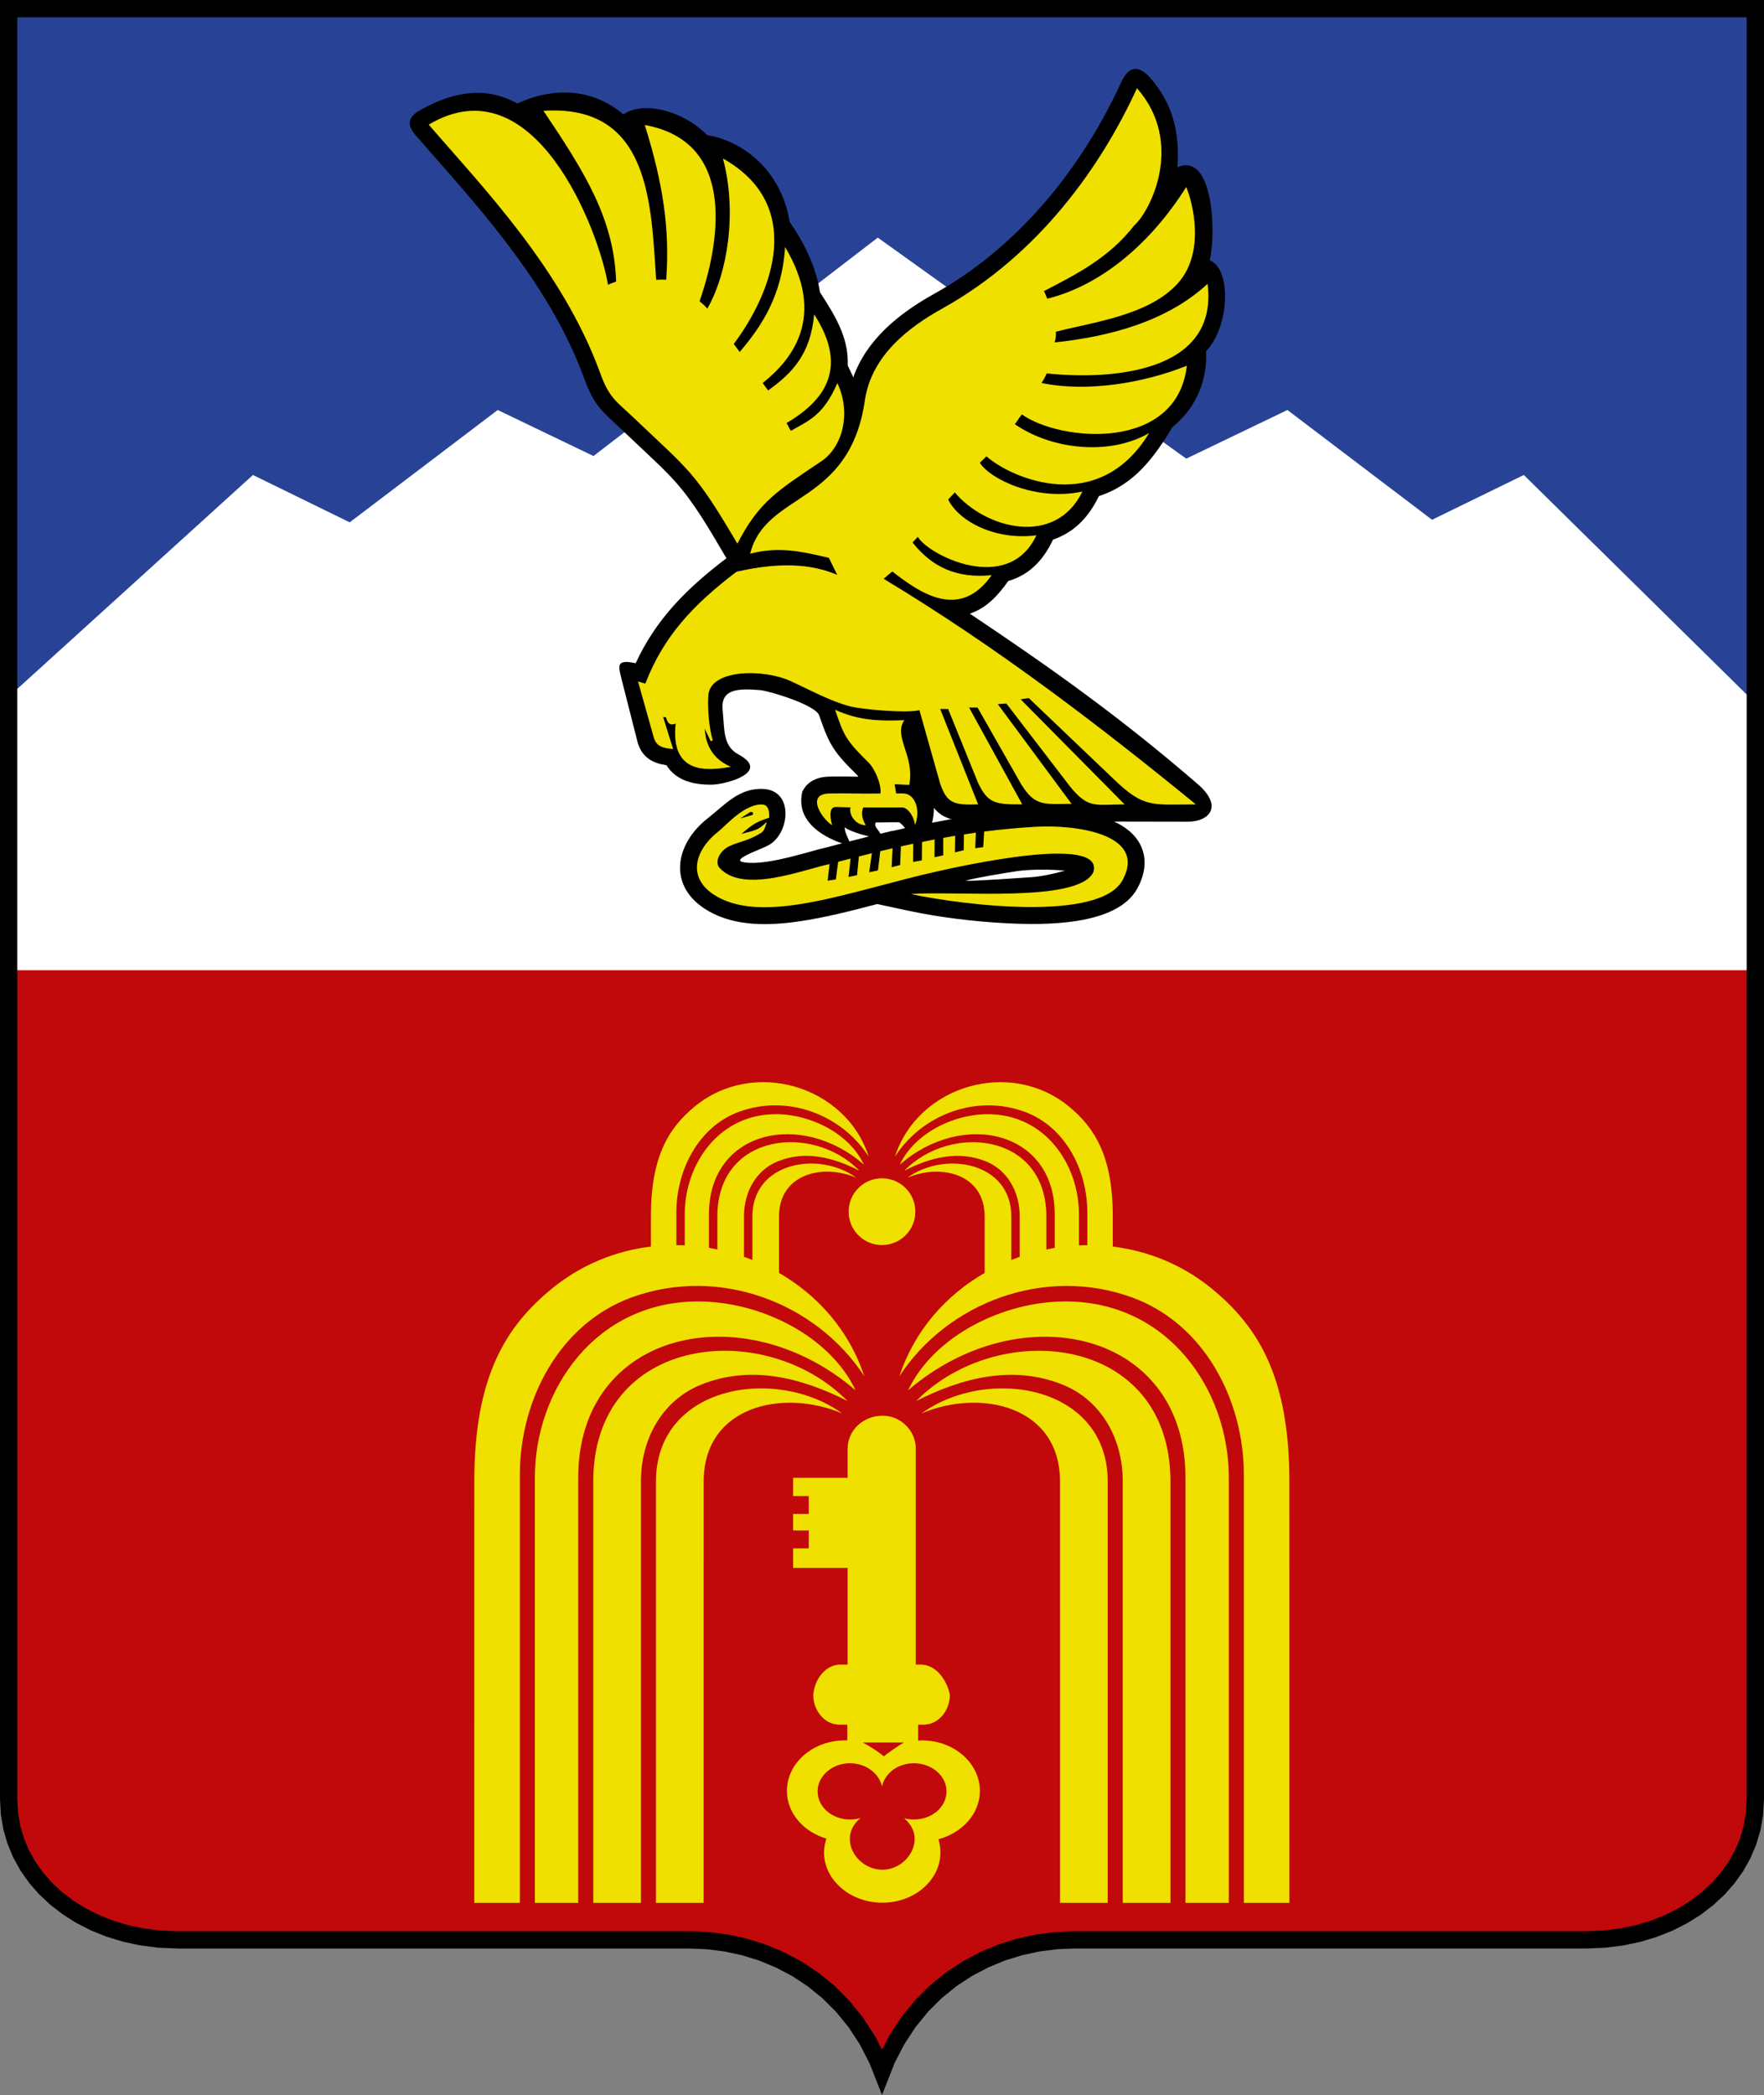
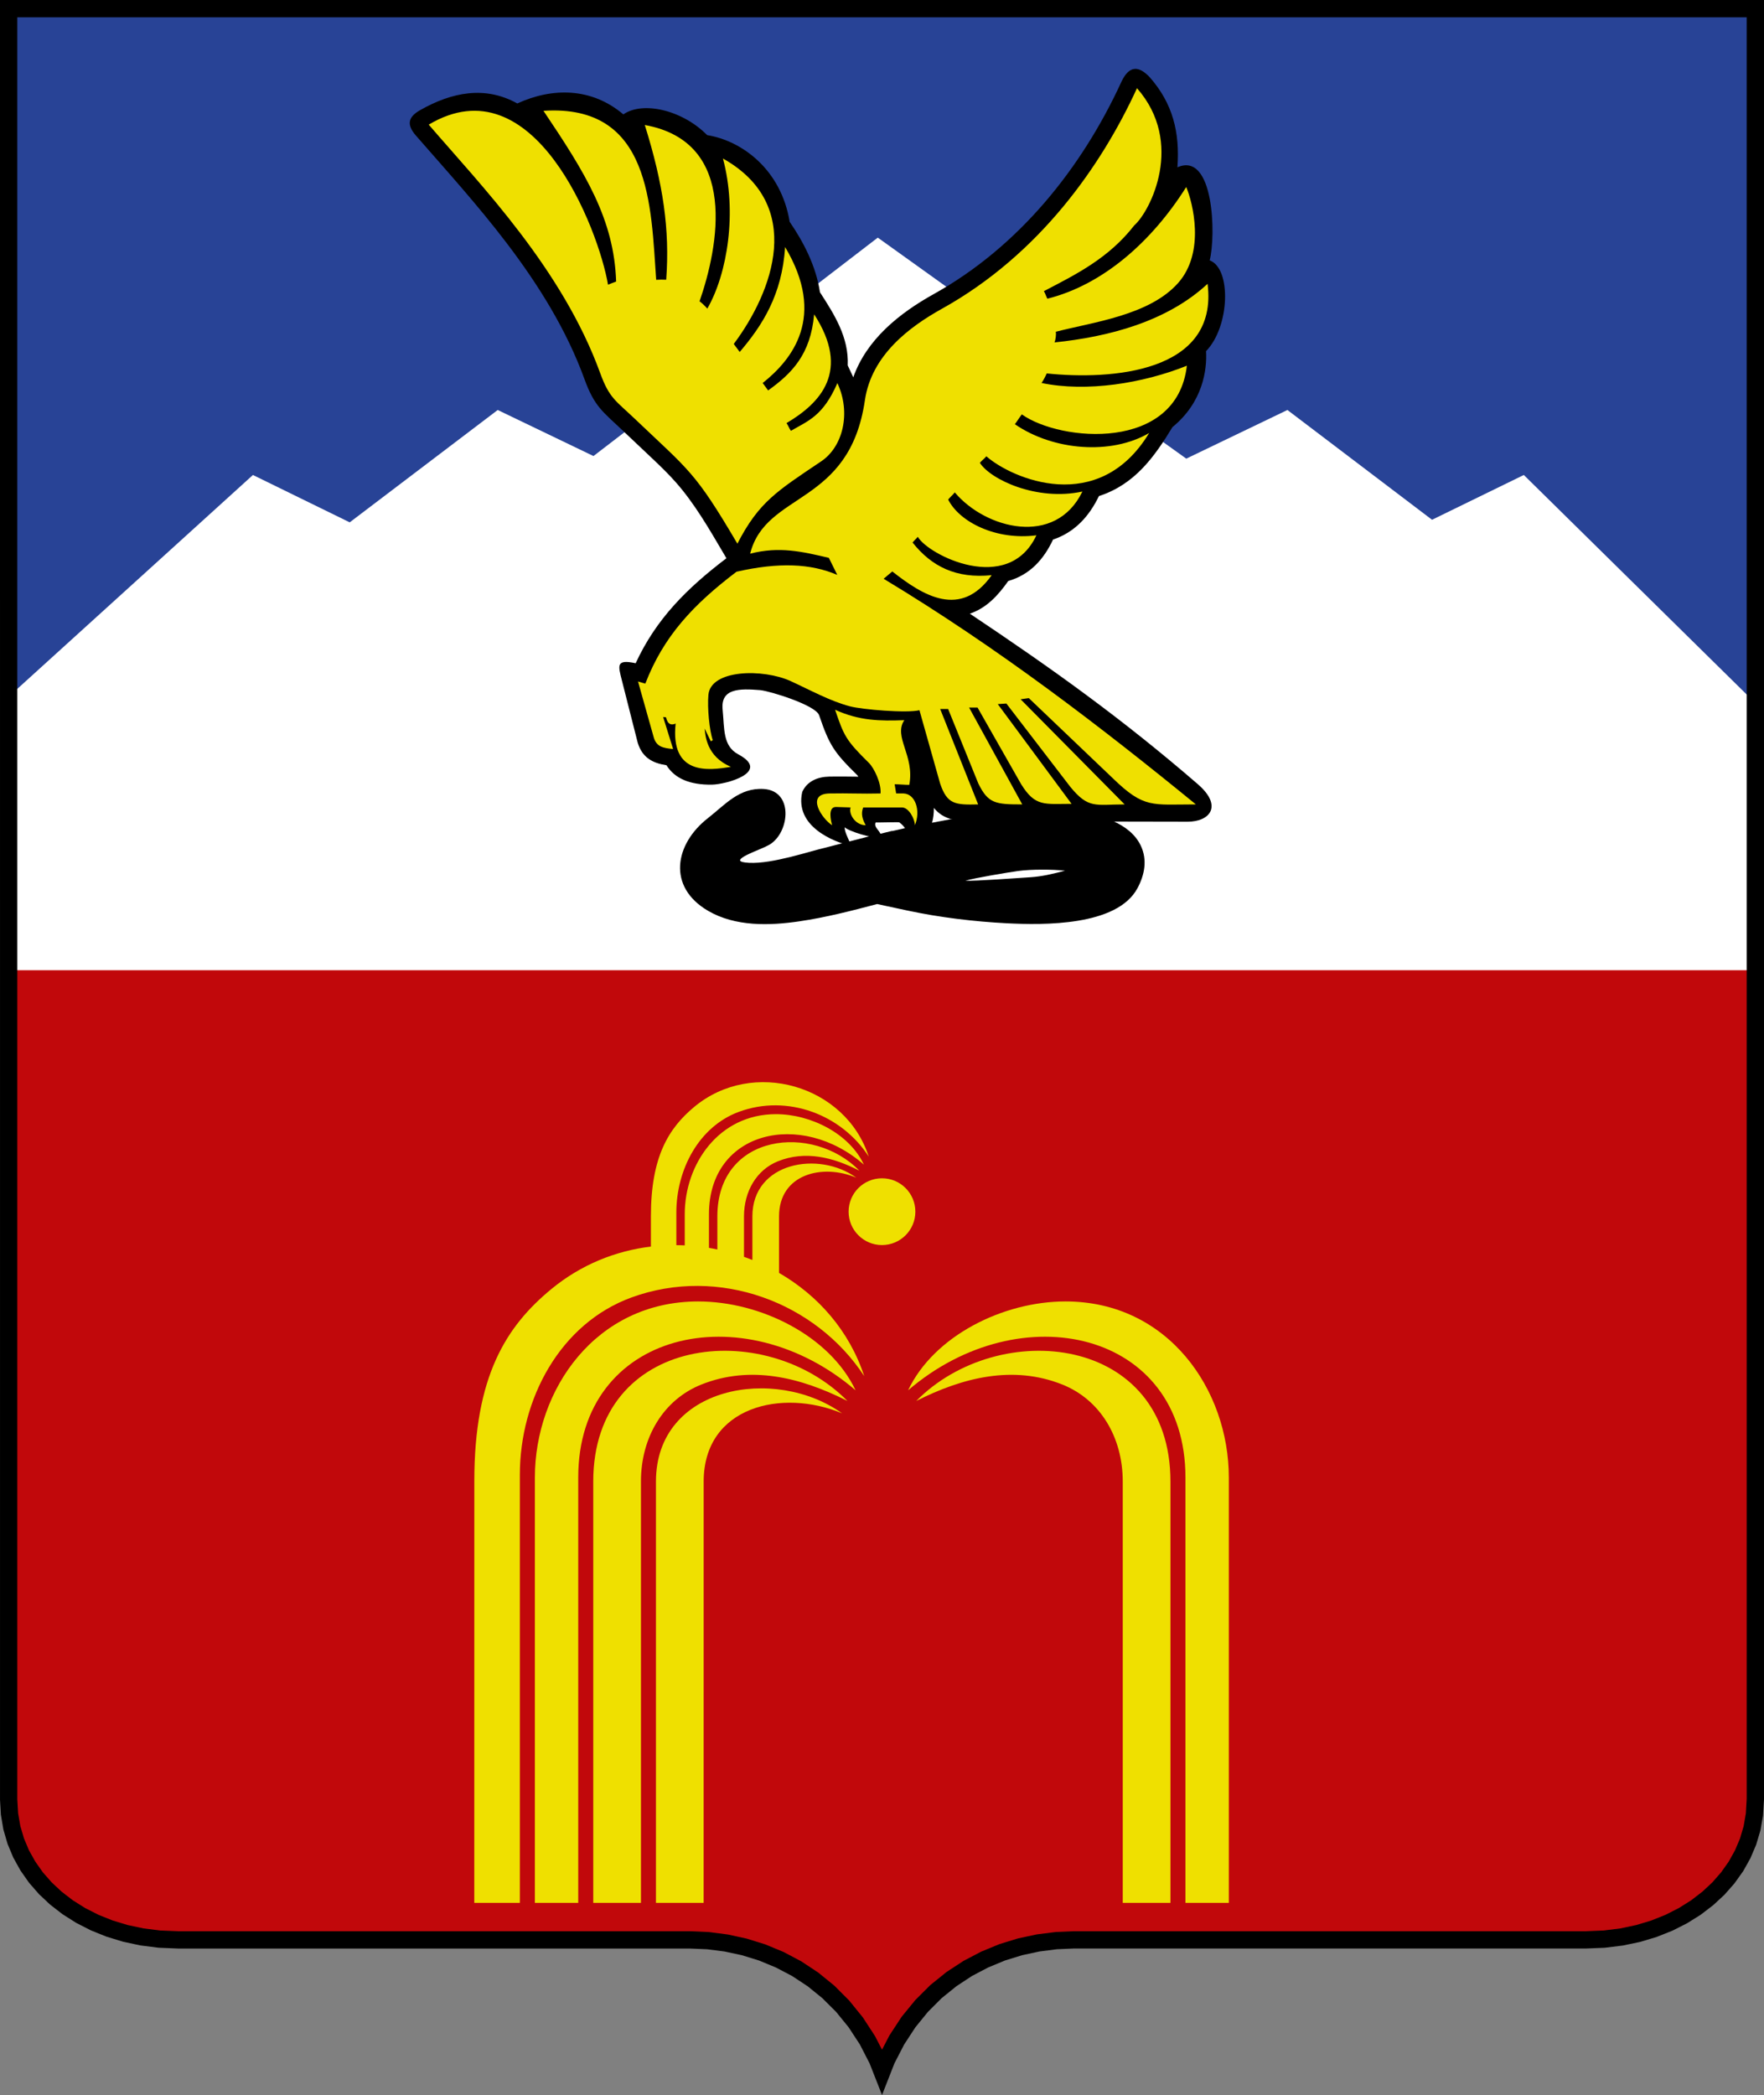
<svg xmlns="http://www.w3.org/2000/svg" version="1.1" id="Layer_1" x="0px" y="0px" width="185.308px" height="220px" viewBox="77.425 91.92 185.308 220" enable-background="new 77.425 91.92 185.308 220" xml:space="preserve">
  <rect x="77.425" y="91.92" width="185.308" height="220" fill="#808080" stroke="none" />
  <g>
    <polygon fill="#C1080B" points="254.244,293.074 252.779,293.821 251.206,294.447 249.541,294.952 247.795,295.323    245.968,295.549 244.021,295.629 190.238,295.629 188.38,295.708 186.467,295.952 184.565,296.361 182.685,296.941    180.847,297.704 179.063,298.639 177.354,299.763 175.733,301.076 174.229,302.582 172.85,304.273 171.618,306.158    170.551,308.229 170.081,309.431 169.608,308.229 168.543,306.158 167.311,304.273 165.934,302.58 164.425,301.076    162.808,299.764 161.098,298.639 159.314,297.704 157.474,296.941 155.596,296.361 153.691,295.952 151.778,295.708    149.917,295.629 96.134,295.629 94.191,295.549 92.364,295.323 90.618,294.952 88.953,294.447 87.384,293.822 85.917,293.074    84.556,292.217 83.315,291.263 82.198,290.218 81.21,289.093 80.361,287.889 79.649,286.617 79.088,285.282 78.676,283.888    78.424,282.438 78.333,280.863 78.333,92.829 261.823,92.829 261.823,280.864 261.732,282.439 261.48,283.889 261.072,285.282    260.51,286.617 259.8,287.89 258.947,289.093 257.965,290.218 256.844,291.263 255.603,292.217  " />
  </g>
  <g>
    <rect x="78.333" y="92.829" fill="#284396" width="183.491" height="100.419" />
  </g>
  <g>
    <path d="M261.885,193.309H78.271V92.769h183.614V193.309z M78.393,193.188h183.369V92.891H78.393V193.188z" />
  </g>
  <g>
    <polygon fill="#FFFFFF" points="261.404,165.332 261.404,193.804 78.749,193.804 78.749,164.706 103.995,141.799 114.162,146.772    129.71,134.974 139.769,139.809 169.636,116.874 202.043,140.082 212.668,134.974 227.861,146.502 237.502,141.798  " />
  </g>
  <g>
    <g>
-       <path fill="#EFE000" d="M174.266,274.679c-0.142,0-0.246,0-0.389,0.035v-1.683h0.567c1.524,0,2.765-1.419,2.765-3.154    c-0.381-1.738-1.573-3.155-3.039-3.155h-0.544v-22.664v-0.143c-0.069-1.843-1.638-3.332-3.471-3.332    c-2.086,0-3.688,1.56-3.688,3.475c0,0.14,0,0.247,0,0.389v2.658h-5.725v1.915h1.639v1.881h-1.639v1.736h1.639v1.88h-1.639v2.051    h5.725v10.154h-0.783c-1.466,0-2.658,1.419-2.83,3.155c0,1.736,1.24,3.154,2.765,3.154h0.815v1.646c-0.07,0-0.177,0-0.248,0    c-3.368,0-6.097,2.376-6.097,5.317c0,2.305,1.737,4.289,4.147,4.998c-0.142,0.462-0.249,0.958-0.249,1.454    c0,2.905,2.766,5.279,6.132,5.279c3.367,0,6.096-2.374,6.096-5.279c0-0.496-0.071-0.957-0.212-1.385    c2.515-0.672,4.358-2.692,4.358-5.067C180.363,277.054,177.634,274.679,174.266,274.679z M172.383,274.899    c-0.658,0.396-1.45,0.924-2.109,1.45c-0.659-0.526-1.449-1.055-2.239-1.45H172.383z M173.432,282.985    c-0.354,0-0.708-0.041-1.023-0.119c0.669,0.552,1.101,1.3,1.101,2.166c0,1.652-1.535,3.229-3.385,3.229    c-1.891,0-3.427-1.576-3.427-3.229c0-0.866,0.434-1.654,1.143-2.205c-0.354,0.117-0.747,0.158-1.143,0.158    c-1.85,0-3.385-1.302-3.385-2.954c0-1.614,1.536-2.952,3.385-2.952c1.693,0,3.072,1.063,3.386,2.44    c0.275-1.378,1.654-2.44,3.347-2.44c1.89,0,3.424,1.338,3.424,2.952C176.855,281.683,175.32,282.985,173.432,282.985z" />
-     </g>
+       </g>
    <g>
      <path fill="#EFE000" d="M167.305,237.918c-2.712-5.729-9.991-9.333-16.536-9.333c-10.779,0-17.156,9.276-17.156,18.495v44.66    h4.555v-44.667C138.168,231.646,155.501,227.778,167.305,237.918z" />
    </g>
    <g>
      <path fill="#EFE000" d="M165.885,240.337c-7.018-5.036-19.552-2.913-19.552,7.16v44.243h5.01l0.003-44.243    C151.348,239.6,159.591,237.699,165.885,240.337z" />
    </g>
    <g>
      <path fill="#EFE000" d="M143.752,228.171c9.195-3.361,19.389,0.516,24.463,8.262c-1.575-4.785-4.871-8.488-8.952-10.844l0-5.93    c0-4.485,4.606-5.565,8.121-4.065c-3.919-2.86-10.921-1.654-10.921,4.065v4.569c-0.292-0.116-0.586-0.226-0.882-0.329v-4.239    c0-2.654,1.332-4.885,3.545-5.785c2.883-1.169,5.829-0.431,8.574,0.981c-4.841-4.992-14.917-3.974-14.917,4.804v3.47    c-0.293-0.06-0.586-0.122-0.882-0.17v-3.541c0-8.763,9.683-10.958,16.276-5.199c-1.515-3.253-5.582-5.301-9.237-5.301    c-6.022,0-9.583,5.268-9.583,10.504v3.273c-0.293-0.015-0.587-0.019-0.882-0.021v-3.412c0-4.529,2.361-9.024,6.546-10.58    c5.136-1.908,10.83,0.294,13.665,4.694c-2.433-7.518-12.192-10.354-18.353-5.203c-2.662,2.224-4.53,5.207-4.53,11.46v3.188    c-3.701,0.451-7.329,1.889-10.442,4.45c-4.766,3.918-8.109,9.165-8.109,20.179l-0.004,44.288h4.787v-44.942    C132.035,238.823,136.261,230.911,143.752,228.171z" />
    </g>
    <g>
      <path fill="#EFE000" d="M151.103,237.311c5.16-2.059,10.435-0.759,15.348,1.728c-8.665-8.789-26.705-6.995-26.705,8.459v44.243    h5.01v-44.243C144.755,242.825,147.138,238.896,151.103,237.311z" />
    </g>
    <g>
-       <path fill="#EFE000" d="M174.239,240.337c6.293-2.64,14.539-0.737,14.539,7.16l0.003,44.243h5.01v-44.243    C193.791,237.425,181.256,235.301,174.239,240.337z" />
-     </g>
+       </g>
    <g>
      <path fill="#EFE000" d="M173.674,239.039c4.912-2.486,10.188-3.786,15.349-1.728c3.965,1.585,6.347,5.514,6.347,10.187v44.243    h5.01v-44.243C200.379,232.043,182.338,230.25,173.674,239.039z" />
    </g>
    <g>
-       <path fill="#EFE000" d="M212.876,291.741l-0.004-44.288c0-11.014-3.345-16.261-8.109-20.179c-3.113-2.562-6.74-3.999-10.442-4.45    v-3.188c0-6.253-1.868-9.236-4.528-11.46c-6.161-5.151-15.922-2.314-18.353,5.203c2.834-4.4,8.527-6.603,13.665-4.694    c4.184,1.556,6.545,6.05,6.545,10.58v3.412c-0.293,0.002-0.588,0.006-0.882,0.021v-3.273c0-5.236-3.563-10.504-9.584-10.504    c-3.655,0-7.72,2.049-9.236,5.301c6.593-5.759,16.275-3.563,16.275,5.199v3.541c-0.295,0.049-0.587,0.11-0.88,0.17v-3.47    c0-8.777-10.078-9.796-14.918-4.804c2.743-1.412,5.69-2.15,8.572-0.981c2.215,0.9,3.547,3.131,3.547,5.785v4.239    c-0.297,0.104-0.591,0.215-0.881,0.329v-4.569c0-5.72-7.003-6.926-10.922-4.065c3.516-1.5,8.12-0.42,8.121,4.065v5.93    c-4.083,2.355-7.379,6.059-8.953,10.844c5.075-7.746,15.269-11.623,24.463-8.262c7.492,2.738,11.718,10.651,11.718,18.627v44.942    H212.876z" />
-     </g>
+       </g>
    <g>
      <path fill="#EFE000" d="M189.354,228.585c-6.543,0-13.82,3.604-16.534,9.333c11.803-10.141,29.137-6.272,29.137,9.155v44.667    h4.556v-44.66C206.513,237.862,200.135,228.585,189.354,228.585z" />
    </g>
    <g>
      <circle fill="#EFE000" cx="170.077" cy="219.159" r="3.506" />
    </g>
  </g>
  <g>
    <path d="M175.528,176.758c-0.006,2.414-0.979,2.974-2.451,4.308c-0.284-0.939-0.021-1.934-1.176-2.786   c-0.009-0.047-2.145,0.025-2.488,0.006c-0.256,0.589,0.65,0.932,0.551,1.522c-0.666,0.292-3.537-0.659-3.799-1.021   c-0.05,0.496,0.459,1.306,0.678,1.981c-1.85-0.455-5.968-2.054-5.142-5.687c0.507-1.139,1.645-1.584,2.819-1.609   c1.025-0.021,2.051-0.003,3.075,0.008c-0.048-0.077-0.094-0.14-0.136-0.183c-2.428-2.383-2.909-3.119-3.985-6.271   c-0.358-1.048-5.075-2.518-6.179-2.635c-2.196-0.177-4.182-0.198-3.958,2.054c0.202,2.026,0,3.808,1.655,4.694   c3.469,1.86-1.297,3.153-2.769,3.176c-2.301,0.036-3.899-0.621-4.788-2.038c-1.43-0.221-2.53-0.771-3.021-2.372l-0.004-0.019   l-1.659-6.53c-0.392-1.547-0.631-2.236,1.451-1.789c2.139-4.637,5.372-7.863,9.524-11.018l0.01-0.007l-0.373-0.634   c-1.464-2.49-3.027-5.185-4.953-7.353c-0.698-0.787-1.45-1.524-2.21-2.25c-1.101-1.05-2.215-2.083-3.316-3.133   c-2.108-2.008-3-2.516-4.056-5.427c-1.881-5.185-4.85-9.929-8.177-14.3c-2.999-3.941-6.277-7.559-9.528-11.282   c-1.003-1.149-0.845-1.949,0.436-2.676c3.348-1.901,6.832-2.581,10.209-0.703c3.687-1.691,7.803-1.682,11.141,1.148   c2.011-1.413,6.186-0.481,8.802,2.176c3.638,0.586,7.762,3.591,8.669,9.104c1.43,2.084,2.772,4.635,3.18,7.396   c1.52,2.346,3.049,4.746,2.917,7.682l0.521,1.11c0.021,0.047,0.042,0.094,0.064,0.141c1.393-3.95,4.799-6.709,8.456-8.743   c8.905-4.953,15.533-13.178,19.739-22.349c0.818-1.679,1.799-1.623,2.938-0.431c2.422,2.754,3.186,5.774,2.919,9.469   c3.832-1.686,4.064,7.135,3.389,9.775c2.297,0.84,2.125,6.96-0.383,9.533c0.115,1.935-0.325,5.361-3.527,7.975   c-1.924,3.178-3.987,6.027-7.725,7.244c-1.029,2.125-2.525,3.792-4.82,4.566c-0.981,2.086-2.422,3.689-4.706,4.352   c-1.053,1.487-2.252,2.823-4.035,3.43c8.619,5.761,15.918,10.962,23.946,17.903c2.675,2.313,1.249,3.947-1.079,3.943l-21.95-0.041   C178.041,178.22,176.575,178.048,175.528,176.758" />
  </g>
  <g>
    <path fill="#EFE000" d="M172.342,175.241c-0.228-0.008-0.55-0.001-0.777,0c-0.031-0.266-0.126-0.699-0.157-0.966   c0.491,0,1.046,0.063,1.538,0.063c0.584-3.098-1.703-5.033-0.523-6.792c-2.569,0.096-4.722,0.067-7.272-1.093   c0.923,2.704,1.1,3.174,3.551,5.579c0.538,0.529,1.32,2.137,1.222,3.21c-2.027,0.051-3.338-0.042-5.365,0   c-2.545,0.053-0.779,2.673,0.279,3.335c-0.104-0.382-0.505-1.944,0.423-1.915l1.515,0.048c-0.225,0.703,0.51,1.866,1.592,1.867   c-0.335-0.606-0.533-1.196-0.263-1.867h4.068c0.718,0,1.344,1.189,1.364,1.867C174.157,177.076,173.601,175.29,172.342,175.241    M144.449,163.484l0.767,0.225c1.924-4.992,5.038-8.301,9.581-11.752c4.465-1.01,7.776-0.863,10.584,0.333l-0.886-1.791   c-2.816-0.659-5.209-1.225-8.268-0.437c1.662-6.56,10.431-4.98,12.053-16.1c0.698-4.777,4.731-7.748,8.099-9.621   c10.297-5.729,16.784-15.085,20.486-23.158c5.034,5.724,1.415,12.911-0.28,14.399c-2.669,3.424-6.008,5.099-9.5,6.912   c0.185,0.316,0.181,0.432,0.363,0.794c5.831-1.455,10.974-5.989,14.59-11.729c0.664,1.566,2.045,6.817-0.853,10.081   c-3.038,3.417-8.969,4.104-12.848,5.121c0.05,0.326-0.026,0.848-0.135,1.118c5.654-0.587,11.772-2.161,16.078-6.153   c1.183,9.394-10.228,10.104-16.898,9.409c-0.134,0.308-0.345,0.722-0.545,1.002c4.729,0.988,10.646,0.041,15.268-1.812   c-1.053,9.063-13.272,7.994-17.338,5.111c-0.227,0.277-0.508,0.753-0.732,1.03c4.033,2.775,10.112,3.265,14.107,0.925   c-5.311,8.769-14.447,4.778-17.101,2.445c-0.18,0.219-0.504,0.468-0.682,0.687c1.127,1.761,5.99,4.048,10.771,3.014   c-2.839,5.854-10.193,3.913-13.404,0.092c-0.189,0.233-0.508,0.517-0.697,0.75c1.194,2.371,5.041,4.304,9.269,3.756   c-2.978,6.333-11.396,2.042-12.458,0.156c-0.184,0.224-0.367,0.375-0.551,0.6c2.007,2.523,4.57,3.807,8.314,3.428   c-3.265,4.607-7.206,2.157-10.443-0.388c-0.222,0.194-0.689,0.572-0.911,0.766c12.082,7.286,22.844,15.566,32.804,23.696   c-4.635,0-5.427,0.452-8.722-2.74l-8.83-8.423l-0.86,0.123l10.926,11.041c-3.07,0-3.786,0.504-5.716-1.857l-6.707-8.738   l-0.903,0.062l7.751,10.474c-2.846,0-3.812,0.335-5.3-2.071l-4.577-8.042h-0.888l5.586,10.172c-2.816,0-3.588-0.089-4.62-2.207   l-3.167-7.811l-0.835,0.001l3.988,10.017c-2.446,0.063-3.256-0.023-3.993-2.188l-2.174-7.704c-1.324,0.327-6.028-0.071-7.299-0.408   c-2.121-0.562-4.194-1.718-6.222-2.646c-2.904-1.33-8.398-1.236-8.647,1.431c-0.127,1.364,0.102,3.753,0.459,4.77l-0.211,0.113   l-0.645-1.338c0.078,0.726,0.183,2.934,2.76,4.021c-2.395,0.41-6.374,0.895-5.807-4.54c-0.441,0.2-0.839,0.103-1.011-0.658   l-0.303-0.034l1.05,3.366c-1.018-0.104-1.728-0.214-2.027-1.194L144.449,163.484z M157.544,132.141   c3.111-2.473,6.722-6.968,2.354-14.283c-0.315,5.05-2.407,8.252-4.767,11.023c-0.208-0.28-0.416-0.561-0.624-0.841   c4.11-5.489,7.521-14.607-1.137-19.475c1.504,5.59,0.492,12.055-1.641,15.763c-0.256-0.293-0.53-0.548-0.815-0.769   c1.949-5.611,4.209-16.717-5.754-18.512c1.941,6.195,2.636,10.983,2.25,16.249c-0.349-0.02-0.701-0.016-1.052,0.007   c-0.556-7.712-0.512-18.487-11.841-17.745c4.402,6.539,7.418,11.391,7.632,17.93c-0.296,0.106-0.581,0.217-0.852,0.331   c-0.993-5.865-7.797-23.389-18.834-16.811c5.526,6.417,14.052,15.179,18.028,26.133c0.944,2.603,1.663,2.892,3.613,4.75   c5.708,5.44,6.306,5.502,10.784,13.12c2.255-4.379,4.168-5.526,8.809-8.648c2.284-1.536,3.152-5.104,1.694-8.213   c-1.51,3.478-3.086,3.962-4.88,5.011c-0.191-0.258-0.273-0.553-0.464-0.811c3.579-2.119,6.765-5.463,2.902-11.426   c-0.369,4.246-2.367,6.225-4.832,7.996C157.929,132.66,157.736,132.4,157.544,132.141z" />
  </g>
  <g>
    <path d="M169.567,186.854c-2.694,0.714-5.421,1.412-8.152,1.813c-3.152,0.464-6.741,0.573-9.605-1.1   c-4.326-2.524-3.503-7.022-0.01-9.74c1.782-1.385,3.264-3.203,5.84-3.057c3.31,0.201,2.689,4.9,0.41,5.958   c-0.458,0.284-3.037,1.156-2.868,1.568c0.047,0.114,0.319,0.198,0.929,0.23c2.468,0.133,6.477-1.252,8.016-1.589l0.885-0.23   c0.335-0.087,0.669-0.175,1.004-0.262v-0.002l0.65-0.164l2.156-0.556l-0.002,0.016l0.25-0.06l2.07-0.507l-0.003,0.021l0.144-0.031   l1.794-0.414l-0.001,0.021l2.081-0.441v0.021l0.18-0.033l2.057-0.389v0.025c0.023-0.003,0.051-0.008,0.075-0.012l2.104-0.346v0.02   l0.581-0.075l1.648-0.226l-0.001,0.026c1.458-0.163,2.918-0.287,4.383-0.369c1.436-0.081,2.94-0.019,4.368,0.174   c2.397,0.326,5.547,1.168,6.701,3.554c0.729,1.507,0.416,3.103-0.346,4.51c-2.152,3.97-9.841,3.86-13.728,3.664   c-3.417-0.174-7.068-0.616-10.426-1.335L169.567,186.854z M189.299,183.353c-1.305-0.15-3.564-0.154-4.902,0.028   c-1.021,0.14-4.604,0.734-5.563,1.024c0.919,0.059,5.694-0.29,6.878-0.368S188.077,183.677,189.299,183.353z" />
  </g>
  <g>
-     <path fill="#EFE000" d="M156.271,177.178l-1.098,0.692l1.299-0.373C156.608,177.301,156.541,177.196,156.271,177.178    M154.028,180.783c-0.958,0.455-1.551,1.592-1.044,2.24c2.48,2.797,8.751,0.227,11.586-0.366l-0.2,1.744l0.86-0.132l0.244-1.85   c0.432-0.113,0.865-0.226,1.302-0.337l-0.213,1.929l0.891-0.187l0.198-1.967c0.452-0.114,0.907-0.227,1.364-0.34l-0.28,1.998   l0.915-0.194l0.25-2.019c0.426-0.102,0.855-0.203,1.289-0.302l-0.097,1.988l0.891-0.232l0.081-1.955   c0.43-0.096,0.863-0.191,1.299-0.283l-0.014,1.915l0.914-0.167l0.019-1.928c0.453-0.092,0.862-0.182,1.323-0.269l-0.012,1.866   l0.916-0.192l-0.002-1.836c0.425-0.076,0.828-0.149,1.26-0.221l-0.023,1.741l0.916-0.225l0.029-1.655   c0.428-0.066,0.813-0.13,1.25-0.191l-0.069,1.635l0.84-0.113l0.097-1.637c1.766-0.225,3.592-0.398,5.492-0.506   c3.882-0.218,11.725,0.669,9.045,5.615c-2.391,4.41-16.819,2.616-22.24,1.454c4.736-0.366,17.61,0.958,19.172-2.291   c1.264-4.056-13.986-0.63-16.557-0.052c-8.65,1.945-17.856,5.598-23.029,2.578c-3.311-1.932-2.158-4.973,0.205-6.812   c0.761-0.591,2.753-2.931,4.629-2.824c0.606,0.041,0.739,0.687,0.704,1.394c-1.332,0.396-1.78,0.717-2.921,1.697   c1.506-0.394,1.813-0.425,2.624-1.238l0.031,0.03c-0.127,0.366-0.249,0.946-0.638,1.125   C156.088,180.201,155.016,180.314,154.028,180.783z" />
-   </g>
+     </g>
  <g>
    <path d="M170.082,311.92l-1.303-3.315l-1.022-1.989l-1.181-1.805l-1.318-1.621l-1.442-1.438l-1.545-1.253l-1.635-1.077   l-1.708-0.896l-1.762-0.729l-1.801-0.557l-1.827-0.393l-1.836-0.234l-1.823-0.076H96.135l-2.056-0.085l-1.902-0.241l-1.822-0.39   l-1.74-0.53l-1.642-0.661l-1.541-0.786l-1.429-0.904l-1.31-1.014l-1.178-1.106l-1.048-1.202l-0.898-1.283l-0.757-1.364   l-0.595-1.428l-0.436-1.498l-0.263-1.553l-0.092-1.576L77.425,91.92h185.308v188.942l-0.104,1.73l-0.275,1.552l-0.444,1.49   l-0.605,1.421l-0.761,1.359l-0.909,1.273l-1.049,1.194l-1.187,1.099l-1.311,1.005l-1.433,0.896l-1.537,0.778l-1.646,0.655   l-1.739,0.525l-1.824,0.381l-1.902,0.234l-1.945,0.079l-53.821,0.001l-1.78,0.076l-1.838,0.234l-1.822,0.393l-1.806,0.557   l-1.759,0.729l-1.707,0.896l-1.635,1.076l-1.55,1.253l-1.439,1.439l-1.318,1.621l-1.18,1.805l-1.025,1.988L170.082,311.92z    M149.917,294.72l1.976,0.086l1.989,0.257l1.981,0.432l1.958,0.608l1.917,0.795l1.86,0.983l1.782,1.179l1.687,1.371l1.572,1.575   l1.433,1.769l1.28,1.968l0.729,1.417l0.777-1.498l1.287-1.962l1.44-1.76l1.576-1.572l1.694-1.364l1.785-1.168l1.859-0.972   l1.917-0.79l1.958-0.601l1.978-0.423l1.99-0.25l1.857-0.08h53.821l1.871-0.077l1.751-0.219l1.672-0.354l1.591-0.481l1.498-0.6   l1.391-0.708l1.288-0.811l1.173-0.902l1.056-0.983l0.922-1.056l0.797-1.125l0.66-1.188l0.526-1.241l0.38-1.292l0.232-1.351   l0.087-1.522l-0.001-187.074H79.241v187.125l0.087,1.47l0.234,1.351l0.383,1.294l0.521,1.24l0.665,1.187l0.793,1.127l0.927,1.056   l1.051,0.983l1.174,0.902l1.288,0.811l1.394,0.708l1.494,0.599l1.591,0.482l1.672,0.354l1.75,0.219l1.905,0.077H149.917z" />
  </g>
</svg>